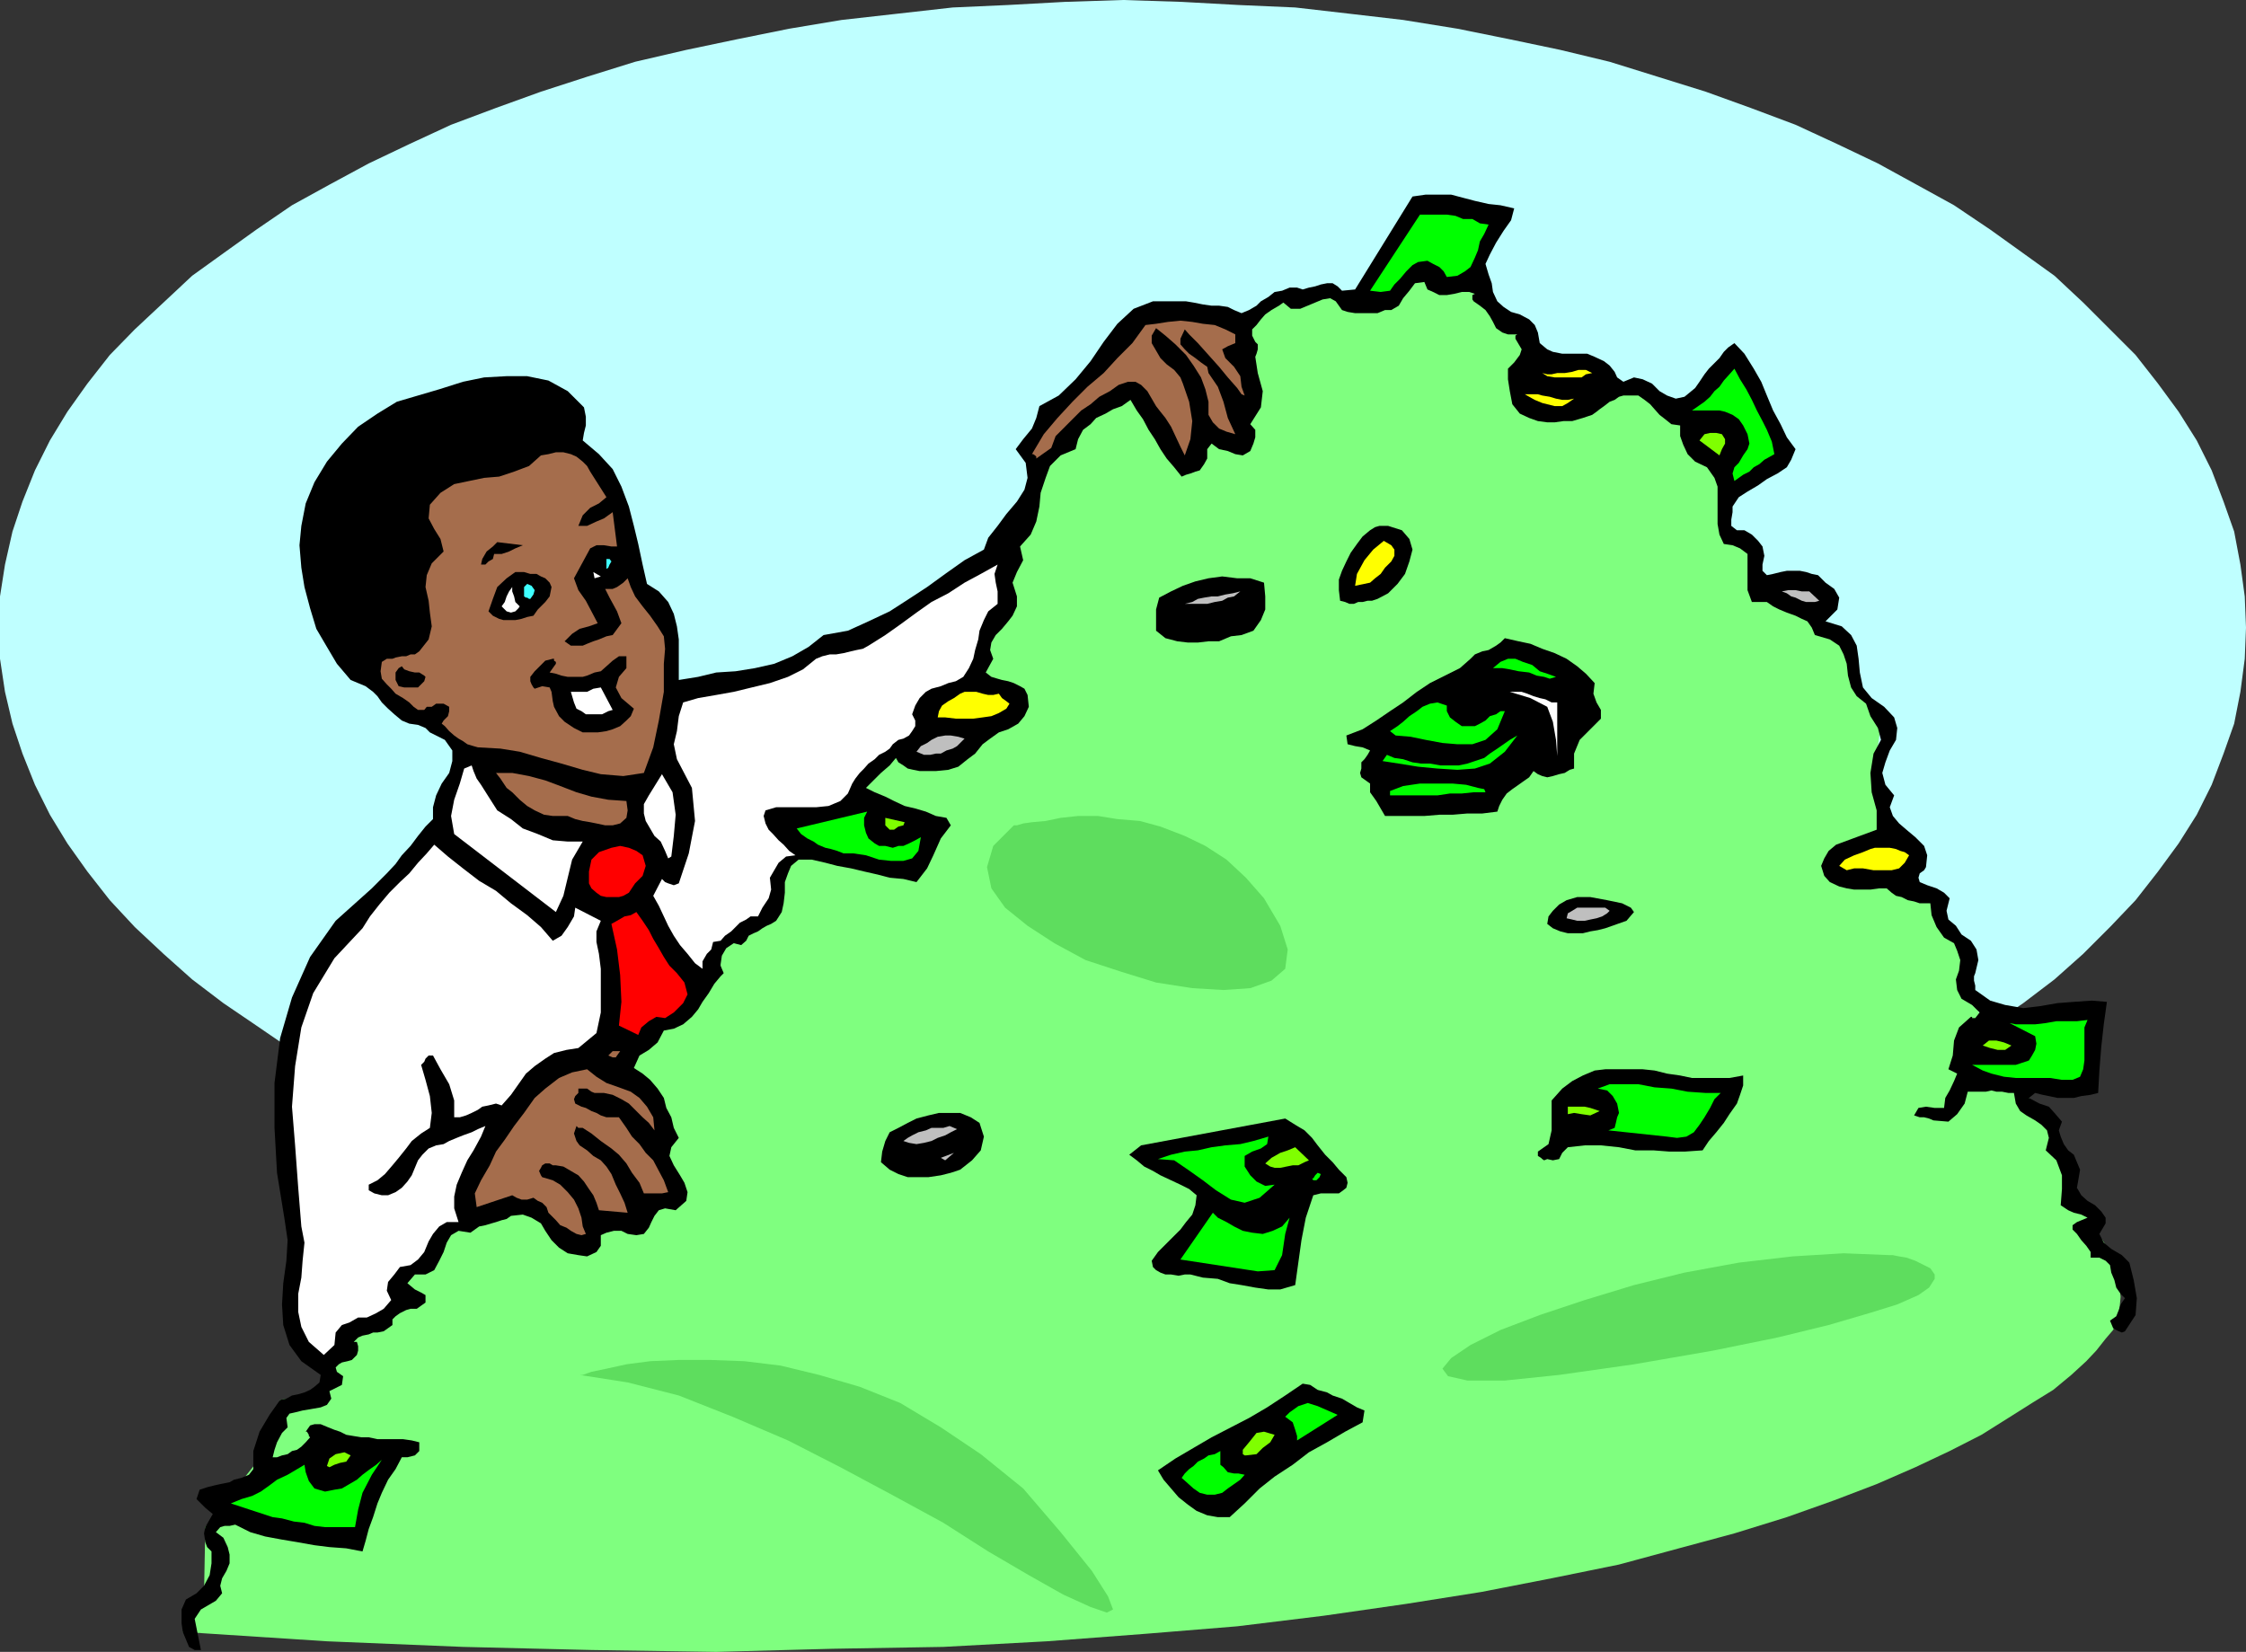
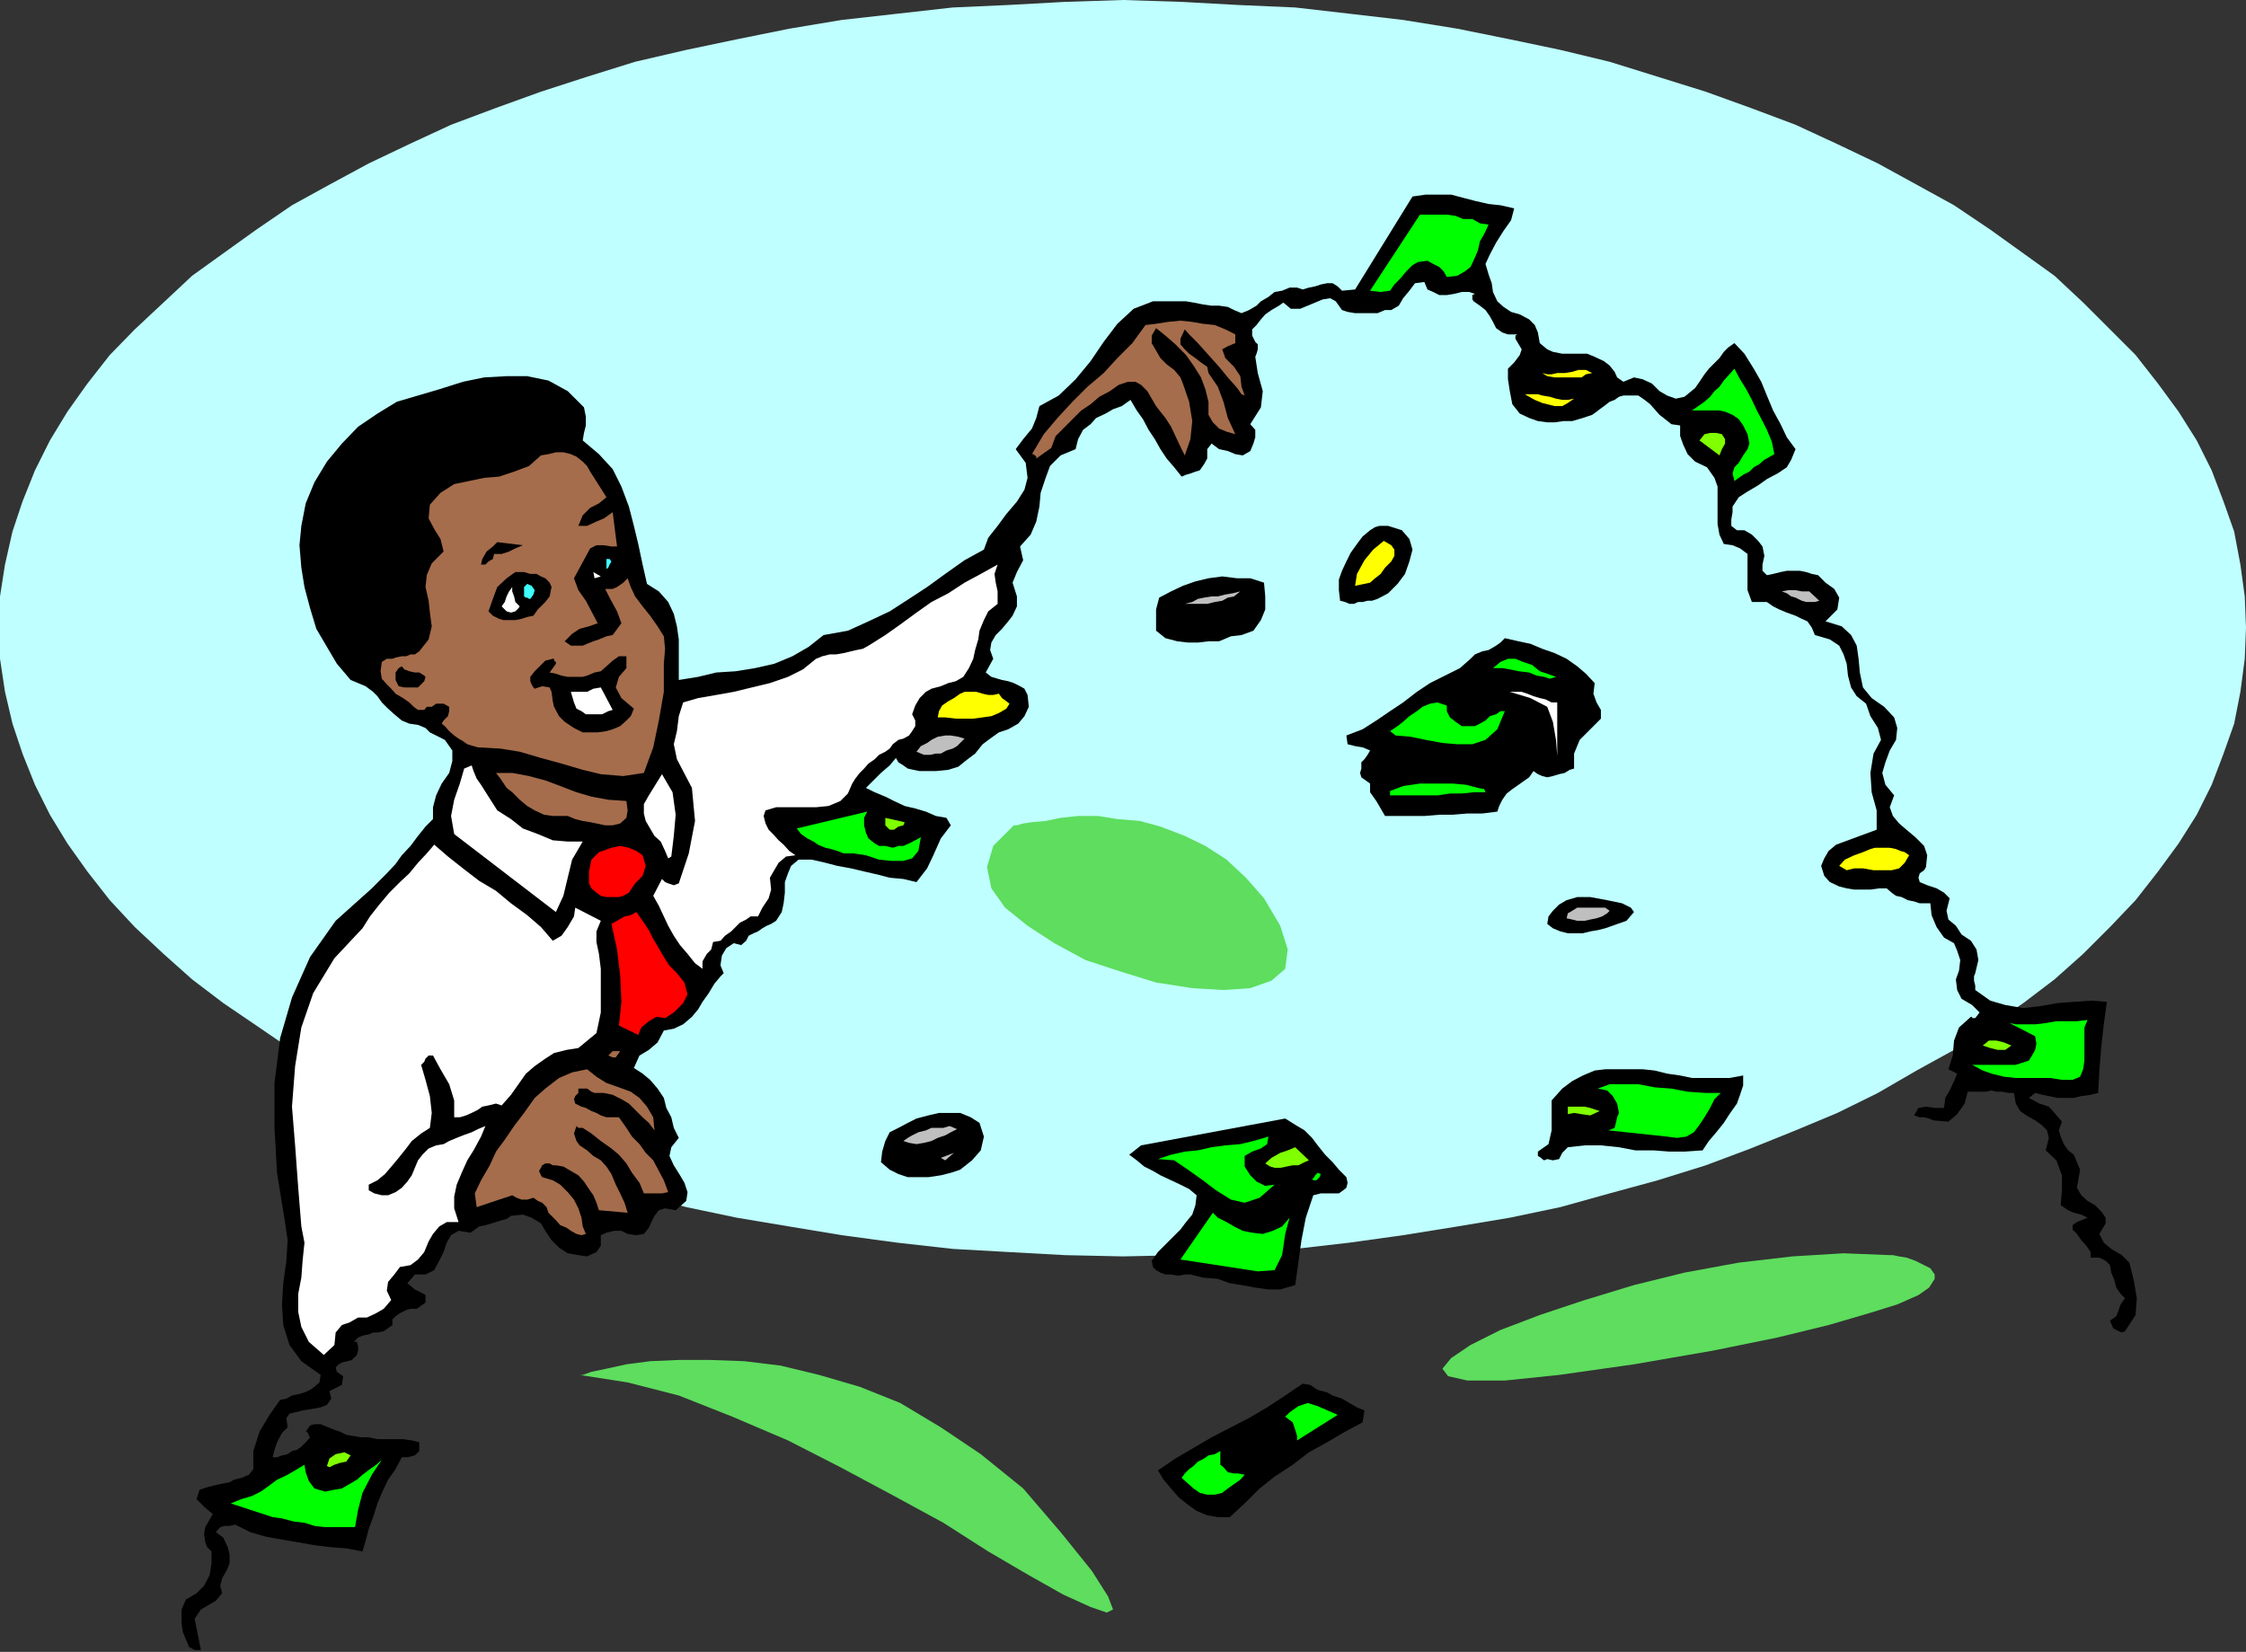
<svg xmlns="http://www.w3.org/2000/svg" width="360" height="264.801">
  <rect width="100%" height="100%" fill="#333333" stroke="none" />
  <path fill="#bfffff" d="m180 201.402 9.402-.203 9.098-.5 9.102-.5 8.699-1 8.601-1.199 8.7-1.398 8.398-1.403 8.102-1.699 7.898-2.2 7.703-2.1 7.7-2.4 7.199-2.698 7.199-2.903 6.699-2.797 6.5-3.203 6.203-3.597 6-3.301 5.797-3.899 5.3-3.601 5-3.801 4.602-4.098 4.301-4.3 4.098-4.301 3.601-4.602 3.301-4.5 2.899-4.597 2.398-4.801 1.902-5 1.7-4.801 1-5.098.699-5.3.199-5-.2-5-.698-5.102-1-5.3-1.7-4.798-1.902-5-2.398-4.8L349.203 66l-3.3-4.5-3.602-4.598-4.098-4.101-4.3-4.301-4.602-4.3-5-3.598L319 36.8l-5.797-3.899-6-3.3L301 26.199l-6.5-3.097L287.8 20l-7.198-2.7-7.2-2.6-7.699-2.4L258 9.903 250.102 8 242 6.3l-8.398-1.698-8.7-1.403-8.601-1-8.7-1L198.5.801l-9.098-.5L180 0l-9.297.3-9.101.5-8.899.4-8.902 1-8.899 1-8.402 1.402-8.398 1.699L110 8l-8.2 1.902-7.698 2.399-7.399 2.398-7.203 2.602L72.3 20l-6.698 3.102-6.5 3.097-6.301 3.403-6 3.3-5.7 3.899-5.3 3.8-5 3.598-4.598 4.301-4.601 4.3-4 4.102L14 61.5 10.8 66 8 70.602l-2.398 4.8-2 5L2 85.2.8 90.5 0 95.602v10l.8 5.3L2 116l1.602 4.8 2 5L8 130.603l2.8 4.597 3.2 4.5 3.602 4.602 4 4.3 4.601 4.301L30.801 157l5 3.8 5.3 3.602 5.7 3.899 6 3.3 6.3 3.598 6.5 3.203 6.7 2.797 7.199 2.903 7.203 2.699 7.399 2.398 7.699 2.102L110 193.5l8.102 1.7 8.398 1.402 8.402 1.398 8.899 1.2 8.902 1 8.899.5 9.101.5 9.297.202" />
-   <path fill="#7fff7f" d="m29.3 261.602 3.403-6 .2-10.801L42 233.3l2.902-8.899 6.7-1.203.3-6 109.2-130v-.297L161.3 86l.5-1 .5-1.7.902-1.898 1.2-2.402 1.5-2.398L167.8 74l2.2-2.898 2.8-2.903 3.403-3.097L179.801 62l4.601-3.2 4.801-2.8 5.7-3.2 6.5-2.6.199-.2 1.199-.5 1.699-.7 2.402-.8 2.899-.398 3.402-.301 3.598.3 3.601.899.2-.5.699-1.398 1.5-1.403 1.601-1.699 2.399-1h2.902l3.098 1.2 3.601 3.402 2.899 3.3 1.199 1.2h.3l-.5-.903-1.198-1.5-1.2-1.597-1.199-1.2-.3-.5L248 57.402 258 62l13.203 3.8 5.297 14.602 1.203 6 4.797 1.2-.898 6.5 12.398 6.3 3.902 9.797L301.5 116l-1 7.2 5.102 19.202 5 .899 1 5.101 4 3.797-.399 6.703 10 17.098 5.598 9.102 4.5 11.699v.3l1.699 1.7 1.203 1.898 1 1.903.399 2.398.3 2.902-.3 3.098-.399 1-.5 1.2-1.203 1.402-1.5 1.898-1.598 1.7-2.402 2.202-2.898 2.399-3.399 2.101-3.8 2.399-4.301 2.699-5.102 2.602-5.5 2.597-6.2 2.703-6.8 2.598-7.598 2.7-8.402 2.6-8.898 2.4-9.602 2.6-10.797 2.2-11.3 2.2-12 1.902-13.2 1.898-13.902 1.7-14.7 1.202-15.8 1.2-16.598.898-17.703.3-18.7.5-20-.3-20.597-.5-21.8-.898-23.102-1.5" />
  <path d="m336.3 175.2-1.198.3-1.5.2-1.2.3h-2.601l-1.399-.3-1-.2-1.199-.3-1 .8 1.7.902 1.5.5.898 1 1.199 1.399-.5 1.398.3 1 .5 1.203.7 1 .902.7 1 2.398-.199 1.2-.3 1.702.699 1.2 1 .898 1.199.7 1 1 .699 1v.902l-1 1.699.703 1.398 1.2 1 1.699 1 1.199 1.203.699 2.797.5 2.903-.2 2.699-1.698 2.601-.5.2-.5-.2-.399-.203-.5-.297-.5-1.203 1-.699.399-1 .3-.898.7-1-.7-.7-.699-1-.3-1.203-.5-1.199-.2-1.2-.703-.698-1-.5h-1.398v-.903l-.7-1-.8-.898-.7-1-.699-.7v-.699l.7-.5 1.699-.703-1-.5-1.2-.297-.902-.402-1.2-.8.2-2.598v-2.2l-.898-2.402-1.7-1.598.5-2-.3-1.203-.899-.898-1-.7-1.402-.8-1-.7-.7-1.199-.3-1.703h-.899l-1-.199H320l-.797-.2-.902.2h-2.899l-.5 1.902-1.199 1.7-1.402 1.199-2.399-.2-.699-.3-.8-.2h-.7l-.902-.3.699-1.2 1.203-.199 1.399.2h1.5L311.8 176l.699-1.2.703-1.5.5-1.198-1.402-.7.699-2.203.203-2.398.797-2.102 1.902-1.699h.2v.2h.5l.699-.9-1.2-1.198-1.699-1-.699-1.403L313.5 157l.5-1.398.203-1.7-.5-1.5-.5-1.203-1.601-.898-1.2-1.7-.8-1.902-.2-1.898h-1.699l-.902-.301-1-.2-1-.5-.899-.198-.699-.5-.8-.7h-1.2l-1.402.2h-2.598l-1.203-.2-1.2-.3-1.5-.7-.898-1-.5-1.601.5-1.2.7-1.199 1.199-1 6.5-2.402v-3.098L300 127l-.2-3.098.5-3.101 1.2-2.2-.5-1.902-1.2-1.898-.698-2-1.5-1.2-.899-1.402-.5-1.898-.203-1.899-.5-1.5-.7-1.402-1.5-1-2.398-.7-.5-1.198-.699-1-.902-.403-1-.5-1.399-.5-1.199-.5-1-.5-1-.699h-2.402l-.7-1.898V88.8l-1.199-.899-1.199-.5-1.402-.203-.7-1.5-.3-1.699v-6l-.5-1.398-1.2-1.7-1.898-.902-1.203-1.2-.7-1.5-.5-1.398V68.2l-1.397-.2-1-.8-.902-.7-.797-.898-.703-.801-.898-.7-1-.699h-2.399l-.703.2-.7.5-.8.3-.898.7-.7.5-.5.398-.699.5-1.5.5-1.703.5h-1.398l-1.399.2H248l-1.5-.2-1.398-.5-1.5-.7-1.2-1.5-.402-2.1-.297-1.9v-1.698l1-1 .899-1.2.3-.902-1-1.7v-.5l.301-.198h-1.5l-.902-.301-1-.7-.5-1-.5-.902-.7-1-.898-.699-1-.7L236 48v-.7l.402-.198-.902-.301h-1.2l-1.198.3-1.2.2h-1.199l-1-.5-.902-.399-.5-1.203-1.5.203-.899 1.2-1 1.199-.699 1.199-1.203.7h-1l-1.2.5h-3.597L216 50l-.898-.3-1-1.4-.899-.5L212 48l-3.598 1.5h-1.5l-1.199-1-.703.5-1.2.7-1 .702-.698.797-.7.903-.699.699v1l.5 1 .399.398V56l-.2.7-.199.5.399 2.6.8 2.9-.3 2.6-1.7 2.7.801.902v1.2l-.3 1-.5 1.199-1.2.699-1.203-.2-1.2-.5-1.398-.3-1.199-.898-.703.898v1.5l-.5.902-.7 1-.698.2-.801.3-.7.2-.699.3-1.199-1.5L187 73.5l-1-1.5-.898-1.598-1-1.5-.899-1.703-1-1.398-1-1.7-1.402 1-1.399.5-1.199.7-1.5.699-.902 1-1.2.902-.8 1.5-.399 1.598L170 73l-1.7 1.7-.698 1.902L166.8 79l-.2 2.2-.5 2.402-.898 2.097-1.703 1.903.5 2.199-1 1.898-.7 1.703.7 2.2v1.597l-.7 1.5-.698.903-1 1.199-1 1-.7 1.199-.199 1.2.5 1.402L158 107.8l.902.699 1 .3.7.2 1 .2.898.3 1 .5.703.402.5 1 .2 1.899-.7 1.5-1 1.199-1.601.902-1.5.5-1.399 1-1.203.899-1.2 1.5-1.198.898-1.5 1.203-1.602.5-2 .2h-2.598l-1-.2-.902-.203-.7-.5-.8-.5-.398-.699-1 1.2-1.399 1.202-1.203 1.2-1.2 1.199 1.403.699 1.7.7 1.398.702 1.699.797 1.703.403 1.7.5 1.597.699 1.703.3.7 1.2-1.602 2.101-1.2 2.7-1 2.097-1.699 2.203-2.101-.5-2.2-.203-1.898-.5-2.203-.5-2.098-.5-2.199-.398-1.902-.5-2.2-.5H128l-1.2 1-.5 1.199-.5 1.402v1.7l-.198 1.699-.301 1.398-.899 1.403-.8.5-.7.3-.699.399-.703.5-.7.3-.8.399-.398.8-.801.7-1.2-.3-1.199.8-.699 1.2-.203 1.402v.199l.203.5.297.699-.5.5-1 1.2-.898 1.5-1 1.402-.7 1.199-1 1.199-1.402 1.2-1.5.702-1.598.297-1 1.903L104 168.3l-1.5.898-.898 2 1.398.903 1.203 1 1.2 1.398 1 1.5.398 1.602.8 1.5.399 1.699.8 1.601-1.198 1.5-.301 1.399.699 1.5 1 1.601.703 1.2.5 1.5L110 192.5l-1.7 1.5-1.698-.3-1 .3-.7.902-.5 1-.402.899-.797 1L102 198l-1.398-.2-1-.5h-1.2l-1.199.302-.902.398v1.7l-.7 1-1.5.702-1.398-.203-1.703-.297-1.398-.902-1.2-1.2-1-1.5-.699-1.198-1.5-.903-1.402-.5-1.899.203-.699.5-.8.2-.903.3-.7.2-1 .3-1 .2-1.398 1-1.902-.301-1.2.699-.698 1.2-.5 1.5-.7 1.402-.8 1.5-1.399.699H66.5l-1.2 1.398 1.2 1 1 .5.703.403v1.199l-.703.5-.7.5h-1l-.698.199-1 .5-.7.5-.5.5v.902l-.699.5-.703.5-1 .2h-.7l-.698.3-1 .2-.7.3-.699.7h.5l.2.699v.699l-.2.7-.8.8-.7.2-.902.202-.5.297-.5.5.199.703 1 .7-.2 1.398-2 1 .302 1.2-.7 1-1 .402-1.699.3-1.203.2-1.2.3-.898.2-.5.699.2 1.5-.899.898-.8 1.5-.403 1.203-.297 1.2h.7l.8-.301.899-.2.699-.5.8-.199.7-.5.699-.703.703-.797-.203-.203V230l-.297-.5H49l.703-1 .7-.2h1l1.199.5 1 .4.898.3 1 .5 1.203.2 1.2.202h1.199l1.398.297h4.102l1.398.203 1.203.297v1.403l-.703.699-1.2.3h-.898l-1 1.899-1.199 1.7-1 2.1-.703 1.7-.7 2.2-.698 1.902-.5 1.898-.5 1.7-2.602-.5-2.7-.2-2.398-.3-2.8-.5-2.399-.4-2.703-.5-2.398-.698-2.399-1.2-.902.2H36l-.7.199-.698.8 1.199.899.699 1.5.3 1.2v1.402l-.5 1.199-.698 1.199-.301 1.2.3 1.202-1 1.2L32.204 258l-1 1.5 1 5h-1l-.902-.5-1-2.398-.2-1.403V258l.7-1.598 1.699-1 1.203-1.203.899-1.699.3-1.898v-1.903l-.699-.699-.3-.8-.2-1.4.2-1 1.199-2.1-1.2-1-.699-.7-.703-.7.5-1.5 1.203-.398 1.2-.3.898-.2 1.5-.3.699-.403 1.203-.297 1.2-.5.699-.902v-2.898l1-3.102 1.601-2.7 1.7-2.398 1-.203.898-.5 1-.199 1-.3.902-.4.7-.5.8-.698.2-1.2L48.3 218.2l-1.899-2.597-1-3.2-.199-3.3.2-3.403.5-3.597.199-3.301-.5-3.399-1.2-7.402-.402-7.2v-7.198l.902-7.2 1.899-6.5 2.902-6.5 4.098-5.8 5.8-5.2 1.2-1.203L62 140l1.402-1.5 1-1.398 1.399-1.5L67 134l1.203-1.5 1.2-1.2v-1.898l.5-1.902.898-1.898 1.199-1.7.5-1.902v-1.7l-1.2-1.698-2.398-1.2-.699-.703-1.203-.5-1.398-.199-1.2-.5-1.199-1-1-.898-1-1-.703-1-.7-.7-1.198-.902-2.399-1L54 106.402l-1.598-2.703-1.699-2.898-1-3.301-.902-3.398L48.3 91l-.3-3.598.3-3.101.7-3.602 1.402-3.398 2-3.301 2.399-2.898 2.601-2.7 3.098-2.101 3.102-1.899 3.398-1 3.402-1 3.801-1.203 3.399-.699 3.601-.2H84.5l3.402.7L91 62.7l2.602 2.6.3 1.5v1.4l-.3 1.202-.2 1.2L96 72.8l2.203 2.398L99.602 78l1.199 3.2.8 3.1.7 2.9.699 3.3.703 3.102 1.899 1.199 1.5 1.699.898 1.902.5 2 .3 2.098v6.5l3.102-.5 2.899-.7 3.101-.198 3.098-.5 3.102-.7L127 105.2l2.602-1.5 2.398-1.898 3.902-.7 3.301-1.5L142.602 98l3.101-2 2.899-1.898L151.5 92l3.102-2.2 3.101-1.698.7-1.903 1.5-1.898 1.398-1.899 1.699-2 1.203-1.902.5-1.898-.3-2.403L162.8 72l1.2-1.598 1.402-1.703.7-1.699.5-1.898 3.101-1.7 2.7-2.601 2.398-2.899 2.101-3.101 2.2-2.899 2.601-2.402 3.098-1.2h5.3l1.2.2 1.5.3 1.402.2h1.2l1.398.2 1 .5 1.199.5 1.203-.5 1.2-.7.699-.7 1.199-.698 1-.801 1.199-.2 1.203-.5h1.2l.898.301 1-.3 1-.2.902-.3 1-.2h.899l.8.5.7.7 2.101-.2 9.2-14.902 2.097-.3h4.102l1.898.5 1.902.5 2.2.5 1.898.202 2.203.5-.5 1.899L241 37l-1.2 1.902-1 1.899-.698 1.5.5 1.699.5 1.402.199 1.399.699 1.5 1 .898 1.203.801 1.399.402 1.5.797.898.903.5 1.199.3 1.699 1.2 1 .902.402 1.5.297h4l1.2.5 1.5.703.898.7.8 1 .403.898 1 .7 1.7-.7 1.398.3 1.5.7L266 62.7l1.203.702 1.399.5 1.398-.3 1.703-1.403.7-1 .8-1.199.7-.898 1.699-1.7.699-1L277 55.7l1-.699 1.602 1.7 1.5 2.402 1.199 2.097.902 2.203 1 2.399 1.2 2.199 1 2.102L287.8 72l-.7 1.7-.699 1.202-1.5 1-1.699.899-1.402 1-1.7 1-1.398.898-1 1.5v.903L277.5 83.3v1l.902.699h1.2l1.199.7 1 1 .699.902.3 1.5-.3 1.398v1l.703.7 1-.2 1.2-.3 1-.2h2.097l1 .2.902.3 1 .2 1.2 1.202 1.398 1 .8 1.399-.3 1.898-1.898 1.903 2.601.8 1.5 1.399.899 1.699.3 2.102.2 2.199.5 2.398 1.398 1.703 2 1.399 1.602 1.699.5 1.7-.2 1.902-1 1.699-.699 1.898-.5 1.703.5 1.899 1.399 1.699-.7 1.902.5 1.399 1 1.199 1.399 1.2 1.199 1 1.402 1.402.5 1.5-.199 1.898-.3.5-.7.5-.203.7.203.702 1.2.5 1.5.5 1.199.7.898.898-.5 2 .3 1.402 1.2 1 .902 1.399 1.5 1 .899 1.398.3 1.703-.5 2.098-.199.5v.7l.2.8v.7l2.398 1.702 2.402.7 2.899.5 2.601-.301 2.899-.5 2.601-.2 2.899-.199 2.402.2-.5 3.597-.402 3.602-.301 3.8-.2 3.598" />
  <path fill="#0f0" d="m330.5 173.102-1.898-.301h-5.5l-1.899-.2-2-.5-1.402-.5-1.7-.902h7l.899-.297 1.203-.402.5-.8.5-.9.2-1-.2-1.198-4.101-2.102 1 .2h3.101l1.7-.2 1.699-.3h3.3l1.7-.2-.5 1.2v5.3l-.2 1.402-.5 1.2-1.199.5H330.5" />
  <path fill="#7fff00" d="m317.8 167.602 1-.801h1.2l1.203.3 1.2.5-1 .7h-1.2L319 168l-1.2-.398" />
  <path fill="#ff0" d="m296 139.5-1.2-.7.903-1 1.5-.698 1.399-.5 1.199-.5.699-.2h2.402l1 .2.7.3.699.2.699.5-.7 1.199-.898.898-1.199.301h-2.902l-1.7-.3h-1.398l-1.203.3" />
  <path fill="#bfbfbf" d="m285.602 94.8 1-.198h1.199l1 .199H290l1.602 1.5-.7.199H289.5l-.7-.2-1-.5-.698-.198-.7-.5-.8-.301" />
  <path fill="#0f0" d="m278 77.102-.297-1.2.297-1 .703-.703.7-1.199.699-1 .3-.898-.3-1.5-.7-1.403-.699-1-1-.699-1.203-.5-.898-.2h-4.399l2-1.398.899-.8.699-.903.8-.699.7-1 .902-1 .797-.898.902 1.699 1 1.601.899 1.7.8 1.699.899 1.699.703 1.402.797 1.899.402 2-.699.398-.902.5-.801.703-.898.5-.7.7-1 .5-.699.5-.703.5" />
  <path fill="#7fff00" d="m275.602 73-3.2-2.398.801-1 .899-.2h1l.898.2.5.8v.7L276 72l-.398 1" />
  <path d="m272.902 184.402-2.902.2h-2.398l-2.602-.2h-2.898l-2.602-.5-2.898-.3H254l-2.7.3-.898.899-.5 1-1 .199-.902-.2-.5.2-.297-.2-.203-.198-.5-.301v-.7l1.703-1.199.5-2.203v-4.797l1.7-1.902 1.597-1.2 1.703-.898 1.899-.8 1.699-.2h6l1.902.2 2 .5 2.098.3 1.902.399h6l2.2-.399V174l-.5 1.5-.5 1.402-1.2 1.7-.902 1.398-1.2 1.5-1.199 1.402-1 1.5" />
  <path fill="#0f0" d="m267.203 182.2-9.402-1 1-.4.199-.8.203-.898.297-.7-.297-1.5-.703-1.203-.898-.898-1.5-.301 1.898-.7h4.602l2.601.5 2.7.2 2.597.5 2.902.2h2.399l-1 1-.7 1.402-.898 1.5-.8 1.199-.903 1.199-1.2.7-1.5.202-1.597-.203" />
  <path fill="#ff0" d="m247.203 59.8.797.2h.703l.899-.2h1.199l1.199-.198 1-.301h1.203l1 .5-1 .199-.703.5h-4.297L248 60.3l-.797-.5m-2.801 3.4h2.098l.703.202 1.2.2 1 .3 1 .2h.898l1-.2-1 .7-.899.5h-1.199l-2-.5-1.203-.5-.898-.5-.7-.403" />
  <path d="m252.3 123.2-.698.202-.801.5-.899.2-1 .3-.902.2-.797-.2-.703-.3-.7-.5-.698 1-1 .699-.7.5-1 .699-.902.7-.7 1-.5 1-.3.902-2.398.3h-2.399l-2.402.2h-2.098l-2.402.199H222l-1.398-2.399-1-1.402v-1.398l-1.399-1-.203-.7.203-.703v-1l.5-.5.5-.699.399-.7-1.2-.5-1.199-.198L216 119.3l-.2-1.399 2.602-1 2.2-1.402 2.199-1.5 2.101-1.398 2.2-1.7 2.101-1.402 4.797-2.398.8-.7.903-.8.7-.7 1.199-.5 1-.203 1.199-.699.699-.5.703-.7 2.2.5 1.898.4 1.902.8 2 .7 1.899.902 1.699 1.199 1.402 1.199 1.399 1.5-.2 1.7.5 1.402.7 1.199v1.398l-1.7 1.703-1.699 1.7-.902 2.199v2.398M257.3 148.8l-1.198.302-1.2.199-1.199.3h-2.402l-1.2-.3-1.199-.5-.902-.7.203-1.199.7-.902 1-1 1.199-.7 1.699-.5h2.101l2.7.5 2.398.5 1.402.7.5.7-1.199 1.402-3.402 1.199" />
  <path fill="#bfbfbf" d="m251.102 147.2.199-.798L252 146l.8-.5h4.5l.7.5-.398.402-.801.5-.899.297-1 .203-.902.2h-1.2l-.8-.2-.898-.203" />
  <path fill="#0f0" d="m231.902 44.402-.5-.902-.699-.7-1-.5-.902-.5-1.5.2-.899.5-1 1-1 1.2-.902.902-.7 1-1.5.199-1.698-.2 8-12.199h4.3l1.399.2 1.199.5h1.5l1.203.699 1.399.199-.7 1.5-.699 1.2-.3 1.402-.5 1.199-.7 1.5-.902.699-1.2.7-1.699.202m7.398 62.7 1.2-1 1.203-.5h1.2l1.199.5 1.5.5 1.199 1L248 108l1.402.5-1 .3-.902-.3-1.2-.2-1.198-.5-1.7-.198L242 107.3l-1.2-.2h-1.5" />
  <path fill="#fff" d="m249.602 121.2-.2-2.598-.5-2.903-.902-2.398-2.7-1.399-3.3-1h1.902l.899.297 1 .403 1 .3.902.2 1 .5h.899v8.597" />
  <path fill="#7fff00" d="M251.3 178.602v-1.2h2.7l.902.2 1.5.5-1.5.699-1.402-.2-1.2-.199-1 .2" />
-   <path fill="#0f0" d="m221.602 122 .699-1 1.199.5 1.402.2 1.5.5 1.399.202h1.402l1.7.297h2.898l1.402-.297 1.2-.402 1.5-.5.898-.7L240 120l2-1.398 1.203-.7-2 2.598-2.402 1.902-2.399.797-2.8.203-3.2-.203-3.101-.297-3.098-.5-2.601-.402" />
  <path fill="#0f0" d="m223.703 117.902-.902-.703 1.199-.797.902-.703 1-.898 1.2-.801.898-.7 1.203-.5 1.2-.198 1.5.5V114l.5 1 .898.7 1 .702h2.101l.801-.402.899-.5.699-.7 1-.3.699-.5h.703L240 116.902l-1.898 1.7-2.102.699h-2.398l-2.399-.2-2.703-.5-2.398-.5-2.399-.199m-.903 9.598v-.7l2.102-.8 2.7-.398h5.199l2.199.199 1.902.5 1 .199.2.5h-1.899l-1.902.2h-1.899l-2 .3h-7.601" />
  <path d="m220.8 96-.898.3h-.699l-.8.2h-.7l-.703.3h-.7l-.698-.3-.801-.2-.2-1.698v-1.7l.5-1.402.7-1.5.699-1.398 1-1.403.902-1.199 1.2-1 .8-.5.7-.2h1.398l2.203.7 1.2 1.402.5 1.7-.5 1.898-.7 2L224 93.602l-1.5 1.5-1.7.898" />
  <path fill="#ff0" d="m219.602 93.402-2.399.5L217.5 92l1.203-2.2 1.399-1.698 1.699-1.403 1.199.703.5.7v1L223 90l-1 1-.7 1-.898.7-.8.702" />
  <path fill="#a56d4c" d="m196.402 57.402 1.399 1.399 1 1.5L199 62l.5 1.402-.5-.203-.7-1-1.5-1.699-1.398-1.7-1.699-1.898L192 55l-1.398-1.398-.7-.801-.699 1.5v.898l.7.801.699.7 1 .702.898.7 1 .699.203 1 1.5 2.199.899 2.402L196.8 67l1.2 2.602-1.398-.403-1.2-.5-1-1-.699-1.199v-2.098l-.5-2-.703-1.902-1.2-1.898-1.198-1.7-1.7-1.703-1.601-1.398-1.5-1.2-.7 1.2V55l.7 1.2.699 1.202 1 1 1.203.899 1 1.199.399 1 1 2.902.5 3.098-.301 2.902-.899 2.598-.699-1.398-.8-1.7-.7-1.5-.902-1.402-.801-1-.7-.898-.698-1.2-.7-1.203-1-1-.902-.5h-1.2l-1.5.5-1.398 1-1.699.903-1.402 1.199-1.5 1-1.399 1.398-1.199 1.203-1.5 1.5-.703 1.899-2.398 1.699v-.3l-.2-.2-.3-.2h-.2l1.899-3.198L169.5 67l2.402-2.598L174.301 62l2.601-2.2 2.2-2.398L181.5 55l2.102-2.898 1.699-.2 1.902-.3 2-.2 1.899.2 1.699.3 1.902.2 1.7.699 1.597.8V55l-1.2.5-.898.5.5 1.402" />
  <path d="M200.902 101.102 199 101.8l-1.7.199-1.898.8h-1.699L192 103h-1.598l-1.699-.2-1.902-.5-1.5-1.198v-3.403l.5-1.898 1.902-1 1.899-.899 2-.703 2.101-.5 2.2-.297 2.398.297h2.101l2.2.703.199 2.2v2.097l-.7 1.703-1.199 1.7m13.7 90.198h-2.899l-1.203.302-1.2 3.597-.698 3.602-.5 3.601-.5 3.598-2.399.7h-1.902l-2.098-.298L199 206l-1.898-.3-1.899-.7-2.402-.2-2-.5h-.899l-1 .2-1.199-.2h-.902L186 204l-.7-.398-.5-.5-.198-1 1-1.403 2.398-2.398 1.203-1.2.899-1.199 1-1.203.5-1.5.199-1.597-1.2-1-1.398-.7-1.5-.703-1.703-.797-1.2-.703-1.398-.699-1.199-1-1.203-.898 1.902-1.5L206 179.3l1.602 1 1.5.898 1.199 1.203.902 1.2 1.2 1.5 1.199 1.199 1 1.199 1.199 1.2.199.902-.2.8-.5.399-.698.5" />
  <path fill="#bfbfbf" d="m189.902 96.8 1.2-.3.898-.5 1-.2 1.203-.198h1l1.2-.301 1.199-.2 1.199-.3-1 .8-1 .2-.899.5-1.199.199-1.203.3h-3.598" />
  <path d="m218.402 228-2.8 1.5-2.899 1.7-2.902 1.6-2.598 2-2.902 1.9-2.399 1.902L199.5 241l-2.398 2.2h-1.899l-1.703-.298-1.7-.703-1.398-1-1.5-1.199-1.199-1.398-1.203-1.403-.898-1.5 2.8-1.898 2.899-1.7 2.902-1.699 3.098-1.601 2.902-1.5 2.899-1.7L206 223.7l2.8-1.898 1.2.199 1.203.8 1.5.4.899.5 1.5.5 1.199.702 1.199.7 1.203.5-.3 1.898" />
  <path fill="#0f0" d="M210.3 188.902h.2l.3-.5.2-.203.203-.199.5.2-.203.5-.5.5h-.5l-.2-.298" />
  <path fill="#7fff00" d="m202.8 186.5 1-.898 1.403-.801 1.2-.399 1.199-.5L209.8 186l-.7.3-1 .5h-.898l-2 .4h-.902l-.7-.2-.8-.5" />
  <path fill="#0f0" d="M207.902 230.902v-.703l-.3-1-.399-1.199-1.203-.898.703-.7 1.399-1 1.5-.5 1.601.5 3.2 1.399-6.5 4.101m-6.301-27.102-12.399-1.898 5.2-7.5.8.797 1.399.703 1.199.7 1.402.699 1.5.3 1.7.2 1.597-.5 1.5-.7 1.203-1.402-.703 2.602-.5 3.398-1.2 2.403-2.698.199M199.5 185.3v1.7l.902 1.402 1 1 1.399.7 1.5-.2-2.399 2.098-2.402.8-2.2-.5-2.398-1.5-2.101-1.6-2.399-1.7-2.199-1.5-2.601-.2 2.101-.698 2.2-.5 2.097-.2 2.203-.5 2.2-.3 2.398-.2 2.101-.5 2.399-.703-.2 1.203-1 .7-1.398.5-1.203.699" />
-   <path fill="#7fff00" d="M199.703 233.3h-.203l-.297-.198v-.7l1-1.203 1.2-1.5 1.199-.199 1.699.5-.7 1.2-1.199.902-1 1-1.699.199" />
  <path fill="#0f0" d="m191.3 238.602-1.898-1.7.5-.703.7-.699.699-.5.699-.7 1-.5.703-.5 1-.198.899-.5v2.199l.5.398.699.801 1 .2h.699l1 .202-.7.797-1 .703-1 .7-.898.699-1.199.3H193.5l-1.2-.3-1-.7" />
  <path fill="#fff" d="m159.902 96.8-1.5 1.2-.699 1.402-.703 1.7-.2 1.398-.5 1.7-.3 1.402-.7 1.5-.898 1.398-1.199.7-1.203.3-1.2.5-1.5.402-.898.5-1 1-.699 1.2-.5 1.398.5 1v.902l-.5.797-.5.703-.902.5-.801.2-.898.699-.5.699-.7.5-1 .5-.699.7-1 .702-.703.797-.7.703-.698.899-.5.8-.7 1.598-1.199 1.203-1.902.797-2 .203h-6.399l-1.699.5-.3.899.3 1.199.5 1 .7.7.898 1 .8.702.899 1 1 .7-1.5.199-1.2 1-1.398 2.398.2 1.903-.399 1.398-1 1.5-.703 1.402h-1.2l-.698.5-1 .5-1.399 1.399-1 .699-.703.8-1.2.2-.3 1.2-.7.702-.698 1.2v1.199l-1.2-.899-1.199-1.5L109 151.5l-1-1.5-.898-1.598-.7-1.5-.8-1.703-.899-1.597 1.399-2.7.5.5.5.2.898.3.8-.3 1.602-4.801 1-5.2-.5-5.3-2.402-4.602-.5-2.398.5-2.102.3-2.398.7-2.2 2.402-.699 2.899-.5 2.8-.5 2.899-.703 2.902-.699 2.899-1 2.402-1.2 2.098-1.698 1-.403 1.199-.297h1l1.203-.203 1.2-.297.898-.203 1-.199.902-.5 2.7-1.7 2.398-1.698 2.601-1.903 2.399-1.699L152 95.102l2.602-1.7L157.203 92l2.7-1.5-.5 1.5.199 1.402.3 1.399v2" />
  <path fill="#ff0" d="m150.3 115 .2-1 .5-.898 1-.7.902-.5 1-.703.7-.297h1.898l1 .297.902.203h.801l.899-.203.5.703.699.5.5.399-.5.8-1.2.7-1.199.5-1.402.199-1.5.2h-2.797l-1.703-.2h-1.2" />
  <path fill="#bfbfbf" d="m148.102 121-1.2-.5.7-.898 1-.5.699-.5 1-.5 1.199-.2h.902l1.2.2 1 .3-1.2 1.2-.699.398-1 .3-.902.5H150l-.898.2h-1" />
  <path d="m153.902 187.5-1.5.5-1.601.402-2 .297H145.5l-1.5-.5-1.398-.699-1.399-1.2.2-1.698.5-1.7.699-1.402 1.398-.7 1.5-.8 1.402-.7 1.899-.5 1.699-.398h3.402l1.7.7L157 180l.703 2.2-.5 2.202-1.402 1.598-1.899 1.5" />
  <path fill="#0f0" d="m135.203 136.8-1-.398-1-.3-.902-.2-1.2-.5-.699-.5-1-.5-1-.703-.699-.898L139 130.1l-.5 1v1.2l.3 1.199.403.902 1 .797.7.403h1l1.199.3.898-.3h.8l.903-.403 1-.5.899-.5-.399 2.203-1 1.2-1.402.398h-2l-1.899-.2-2.101-.698-2-.301h-1.598" />
  <path fill="#7fff00" d="m142.602 133-.7-.7v-1.198l3.098.699-.2.5-.8.199-.7.5h-.698" />
  <path fill="#bfbfbf" d="m144.8 182.902.7-.5.703-.402 1-.5 1.2-.3.898-.4h1.902l1-.3 1.2.5-1 .5-.903.5-1.2.402-1 .5-1.198.297-1.2.203-1.199-.203-.902-.297m5.999 2.7 2.102-.801L151.5 186Zm0 0" />
  <path fill="#a56d4c" d="m103.203 123.902-3.3.5-3.602-.3-2.899-.7-3.402-1-3.297-.902-3.402-1-3.098-.5-3.601-.2-.7-.198-1-.301-.699-.5-.703-.399-.7-.5-.8-.703-.7-.797-.5-.402.302-.5.699-.7.199-.8v-.7l-.898-.5h-1.2l-.699.5h-.8l-.403.5h-1l-.7-.5-.698-.698-1-.7-1.2-.703-.699-.797L62 109.7l-.797-.898-.203-1.2.203-1.5.797-.5h.902l.5-.199 1-.203h.7l.699-.297h.699l.703-.5 1.5-1.902.5-2.098-.3-2.203-.2-1.898-.5-2.2.2-1.902.8-1.898 1.899-1.899-.5-2-1-1.601-.899-1.7.2-2.199L70.601 79l2.199-1.398 2.402-.5 2.399-.5 2.398-.2 2.402-.8 2.399-.903L86.703 73l1.2-.2 1.199-.3H90.3l1.199.3.902.4 1 .8.7.7.5.902 2.601 4.097-1.203 1-1.398.703-1.2 1.2-.699 1.699h1.399l1.5-.7 1.199-.5 1.402-1 .7 5.5H98l-1.2-.199h-1.198l-1 .5L92 92.7l.703 1.903 1.2 1.699L94.8 98l1 1.902-1.399.5-1.5.399-1.199.8-1.203 1.2 1 .699h1.902l.7-.3 1-.4.898-.3 1.203-.5 1-.2 1.399-1.898-.7-1.902-1.199-2.2L97 94.403h1.203l.7-.3 1-.7.699-.703.5 1.403.699 1.5L103 97.199l1.203 1.5 1.2 1.703 1 1.598.199 2-.2 2.402v4.5l-.8 4.598-.899 4.3-1.5 4.102" />
  <path fill="#fff" d="m107.602 137.3-.5.302-.5-1.2-.7-1.5-1-.902-.699-1.2-.703-1.198-.297-1.2v-1.5L104 127.5l2.102-3.398L107.8 127l.5 3.602L108 134l-.398 3.3" />
  <path fill="red" d="m106.602 163.2-1.399-.2-1.203.7-1.2 1-.5 1.202-3.097-1.5.399-3.8-.2-4.301-.5-4.102-.902-4.097.902-.5 1.2-.7 1-.203.898-.5 1 1.403 1 1.5.703 1.398.899 1.5.8 1.402.899 1.399L108.5 156l1.203 1.5.5 1.902-.703 1.399-1.5 1.5-1.398.898" />
  <path fill="#3fffff" d="M97.203 91.2v-1.598h.5L98 90l-.297.5-.203.5-.297.2" />
  <path d="m99.602 111.902 2 1.7-.5 1.199-.7.699-1 .902-1.199.5-1 .297-1.402.203h-2.399L92 116.7l-1.5-1-.898-.898-.801-1.5-.2-.899-.199-1.5-.3-.703-1.2-.199-1.199.402-.203-.203-.297-.5-.203-.5v-.699l.703-.898 1.7-1.7 1.199-.3h.199v.3l.3.2v.3l-1 1.399 1 .199.899.3 1 .2h2.402l.7-.2 1.199-.5 1-.198.902-.801 1-.899 1-.703h1.2v1.903l-1.2 1.398-.5 1.7.899 1.702" />
  <path fill="#fff" d="m95.102 91.7 1.199.702-1 .297zm0 0" />
  <path d="m84.3 71.3-1.698 1.5-1.7.7-2.101.5-2.2.2h-2.398l-1.902.5-1.899.902-1.5 1.199-1.199 2-.902 1.601-.801 2.2V84.8l1.5 1.601.203 2-.5 1.899-.902 1.7-1 1.902-.5 1.899v1.898L66 99.602v1.699l-.7 1-1.398.5-1.199.398L61 103.5l-1.398.5-1.5.7-.7 1.402.7.5-1.399-.2-1-2-.902-2.101-1-2.2-1-3.101-.899-3.098-.5-3.101-.199-3.399.2-3.101.699-2.899 1-3.101L55 75.6l1.902-3.101 2.899-2.398 3.101-1.7L66 67l3.602-1.2 3.601-1 3.598-.898 3.402-1.203h3.098l1.5.5 1.601.203 1.5.7 1.2 1 1.199.699L91.5 67l.5 1.7-.5.902-1 .5-1.2.3h-1.198l-1.399.2-1.5.199-.902.5" />
  <path fill="red" d="m100.8 143.102-.898.5-.699.199h-2l-.902-.2-.7-.5-.8-.699-.399-.8v-1.903l.399-1.898L96 136.6l2-.699 1.402-.3 1.399.3 1.199.5 1 .7.5 1.699-.5 1.601-1.2 1.2-1 1.5" />
  <path fill="#fff" d="m92 112.602-.5-1.7h2.602l1-.5 1.199-.203 1.902 3.602-.703.199-1 .5h-2.598l-.699-.5-.8-.398-.403-1" />
  <path fill="#a56d4c" d="M98.203 132.3H97l-1.398-.3-1-.2-1.2-.198-1.199-.301-1.203-.5h-2.398l-1.399-.2-1.5-.699-1.203-.703-1.2-1L82.103 127l-.899-.7-1-1.5-.703-.898h2.602l2.699.5 2.601.7 2.399.898 2.601 1 2.399.7 2.699.5 2.902.202.2 1.5-.2 1.2-1 .898-1.199.3m8.898 58.802-1 .199h-2.899l-.703-1.7-1.2-1.601-.898-1.5-1.199-1.398-1.203-1-1.7-1.2-1.5-1.203-1.398-.898h-.699l-.3-.301-.403 1.2.402 1.202.5.7 1.2.8 1 .899L96.3 186l.902 1 .797 1.2.703 1.702.7 1.399.699 1.5.5 1.601L96 194l-.398-1.2-.5-1.198-.7-1-.8-1.2-.899-1-1.203-.703-1.2-.699-1.198-.2h-.5l-.5-.3h-.7l-.5.3-.199.4-.3.5.3.702.2.297 1.699.5 1.199.703 1.199 1.2 1 1.199.703 1.398.5 1.5.2 1.403.5 1.199-.7.199-.8-.2-.903-.5-.7-.5-1-.398-.698-.8-1.2-1.2-.3-.902-.7-.7-.699-.3-.703-.5-1 .3h-.898l-.801-.3-.7-.398-5.699 1.898-.3-2.2 1-2.1 1.398-2.4 1-2.198 1.402-1.903 1.5-2.199L84 178.402 85.703 176l1.7-1.5 2.199-1.7 2.101-.898 2.399-.5 1.5 1.2 1.601 1 2 .699 1.899.699 1.398 1 1.203 1.402 1 1.7.2 2.097L104 180l-1-.898-2.2-2.2-1.198-.703-1.399-.699-1.402-.3h-1.5l-.5-.2-.7-.5h-1.398v.7l-.5.5-.203.5.203.702 1 .5.7.2.898.5.8.3.7.399.902.3h2l1.2 1.7.898 1.398 1.199 1.203 1 1.399 1.203 1.199.899 1.7.8 1.5.7 1.902" />
  <path d="m85.5 98.7-1 .202-.898.297-1 .203h-1.899L80 99.2l-1-.5-.7-.699.7-2 .703-1.898 1.5-1.403 1.399-1H84l1 .3h1l.703.402.7.297.699.703.3.7-.3 1.5-.7.898-1.199 1.2-.703 1" />
  <path fill="#fff" d="M96.3 155.3v7l-.698 3.302L92.703 168l-1.902.3-2 .5-1.399.9-1.699 1.202-1.402 1.2-2.399 3.398-1.5 1.7-.902-.298-1.2.297-1 .203-.698.5-1 .5-.899.399-1 .3h-.902v-2.699L72 173.801l-1.398-2.399-1.2-2.203h-.699l-.5.5-.203.5-.5.5.703 2.403.7 2.597.3 2.703-.3 2.399-1.403.898-1.5 1.203-.898 1.2-1.2 1.5-1 1.199-1.199 1.398-1.203 1-1.398.703v.899l.898.5 1.203.3h1l1.2-.5 1-.699.898-1 .699-1 .5-1.203L67 186l.703-.898 1-1 1.2-.5 1.199-.2.898-.5 1.203-.5 1-.402 1.399-.5 1-.5 1.199-.5-.7 1.7-1.199 2.202-1 1.598-.902 2-.797 1.902-.402 1.899v1.898l.699 2.203h-1.898l-1.2.7-1 1.199-.699 1.199-.703 1.7-1 1.202-1.2.899-1.698.3-.899 1.2-1 1.199-.203 1.402.703 1.5-1.203 1.399-1.2.699-1.5.7h-1.398L56 212l-1.2.402-1 1.2-.198 2-1.7 1.597-2.402-2.097-1.2-2.403-.5-2.398v-2.899l.5-2.601.2-2.7.3-2.902-.5-2.597-.5-6.2-.5-6.8-.5-6.2.5-6.5 1-6.203 1.903-5.5 3.399-5.597 4.5-4.801 1.199-1.899L60.8 145l1.601-1.898 1.7-1.7 1.5-1.402L67 138.3l1.402-1.5 1.2-1.398 2.199 1.899 2.402 1.898 2.598 2 2.699 1.602 2.402 2 2.598 1.898 2.203 1.903 1.899 2.199L90 150l1-1.398 1-1.7.203-1.402 4.098 2.102-.7 1.699V151l.399 1.902.3 2.399" />
  <path fill="#a56d4c" d="m97.5 169.2.203-.2.5-.5h1.2l-.5.7-.2.3h-.5l-.703-.3" />
  <path fill="#fff" d="M89.102 146.2 72.8 133.7l-.5-2.9.5-2.6.902-2.598.7-2.403 1.199-.5.3.903.5 1.199.7 1 1.199 1.898 1.402 2.203 2.2 1.399 1.898 1.5 2.402.898 2.399 1 2.398.203h2.402l-1.699 2.899-.703 2.898-.7 2.903-1.198 2.597" />
  <path fill="#3fffff" d="M85 96h-.2l-.3-.2h-.2l-.3-.198v-1.5l.5-.5.703.3.5.7-.203.699L85 96" />
  <path d="m79.203 88.8-.203.802-.7.398-.5.5h-.698l.199-.898.699-1.2 1-.8.703-.7 4.098.5-1.2.5-1 .5-1.199.399h-1.199" />
  <path fill="#fff" d="m81.203 98-.8-.8.5-.7.3-.898.399-.801.5-.7v.7l.3.8.2.899.699.7-.2.3-.5.5-.699.2-.699-.2" />
  <path d="M67 110.2h-2.2l-.898-.2-.5-1v-1.2l.5-.698.5-.301.399.5.8.3.899.2h.703l.797.5.203.199-.203.7-1 1" />
  <path fill="#0f0" d="M56.902 244.8h-4.8l-1.7-.198-1.601-.5-1.7-.2-1.898-.5-1.5-.203L37 241l1.703-.7 1.7-.5 1.398-.698 1.402-1 1.2-.903 1.699-.797 1.199-.703 1.5-.898L49 236l.5 1.402.902 1.2 1.7.5 1.5-.301 1.199-.2 1.199-.699 1.203-.703.899-.797 1.199-.902 1-.7.902-.8-1.601 2.402-1.5 2.899-.7 2.699-.5 2.8" />
  <path fill="#7fff00" d="m52.8 235.2-.398-.2.399-1.2 1-.698 1.402-.301 1 .5-.703 1-1 .199-.898.3-.801.4" />
  <path fill="#5edd5e" d="M92.902 220.402h.5l1.399-.5 2.402-.5 3.2-.703 3.8-.5 4.598-.199h5l5.5.2 5.8.702 6.2 1.5 6.5 1.899 6.5 2.601 6.5 3.899 6.402 4.3 6.797 5.5 6 7 5 6.2 2.602 4.101.8 2.098-1 .5-2.601-.898-4.399-2-5.5-3.102-6.5-3.8-7.199-4.598-7.902-4.301-8.598-4.602-8.402-4.297-8.899-3.8-8.601-3.403-8.2-2.097-7.699-1.2M162.5 132.3h.5l1-.3 1.402-.2 2.2-.198 2.398-.5 2.8-.301h3.2l3.102.5 3.601.3 3.297.899 3.902 1.5 3.301 1.602 3.399 2.199 3.101 2.898 2.899 3.301 2.601 4.402 1.2 3.797-.403 3.102-2.2 1.898-3.398 1.203-4.3.297-5-.297-5.801-.902-5.5-1.7-5.801-1.898-5-2.703-4.297-2.797-3.601-2.902-2.2-3.098-.699-3.402 1-3.398 3.297-3.301M302.902 201.2h.5l1 .202 1.2.2 1.398.5 1.402.699 1 .5.7 1V205l-.899 1.402-1.703 1.2-3.398 1.5-4.5 1.398-6.5 1.902-8.2 2-10.3 2.098-12.7 2.2-12 1.702-8.699.899h-6l-3.101-.7-.899-1.199 1.399-1.703 3.101-2.097 4.797-2.403 6.3-2.398 7.2-2.399 7.902-2.402 8.098-2 8.703-1.598 8.598-1 8.199-.5 7.402.297" />
</svg>